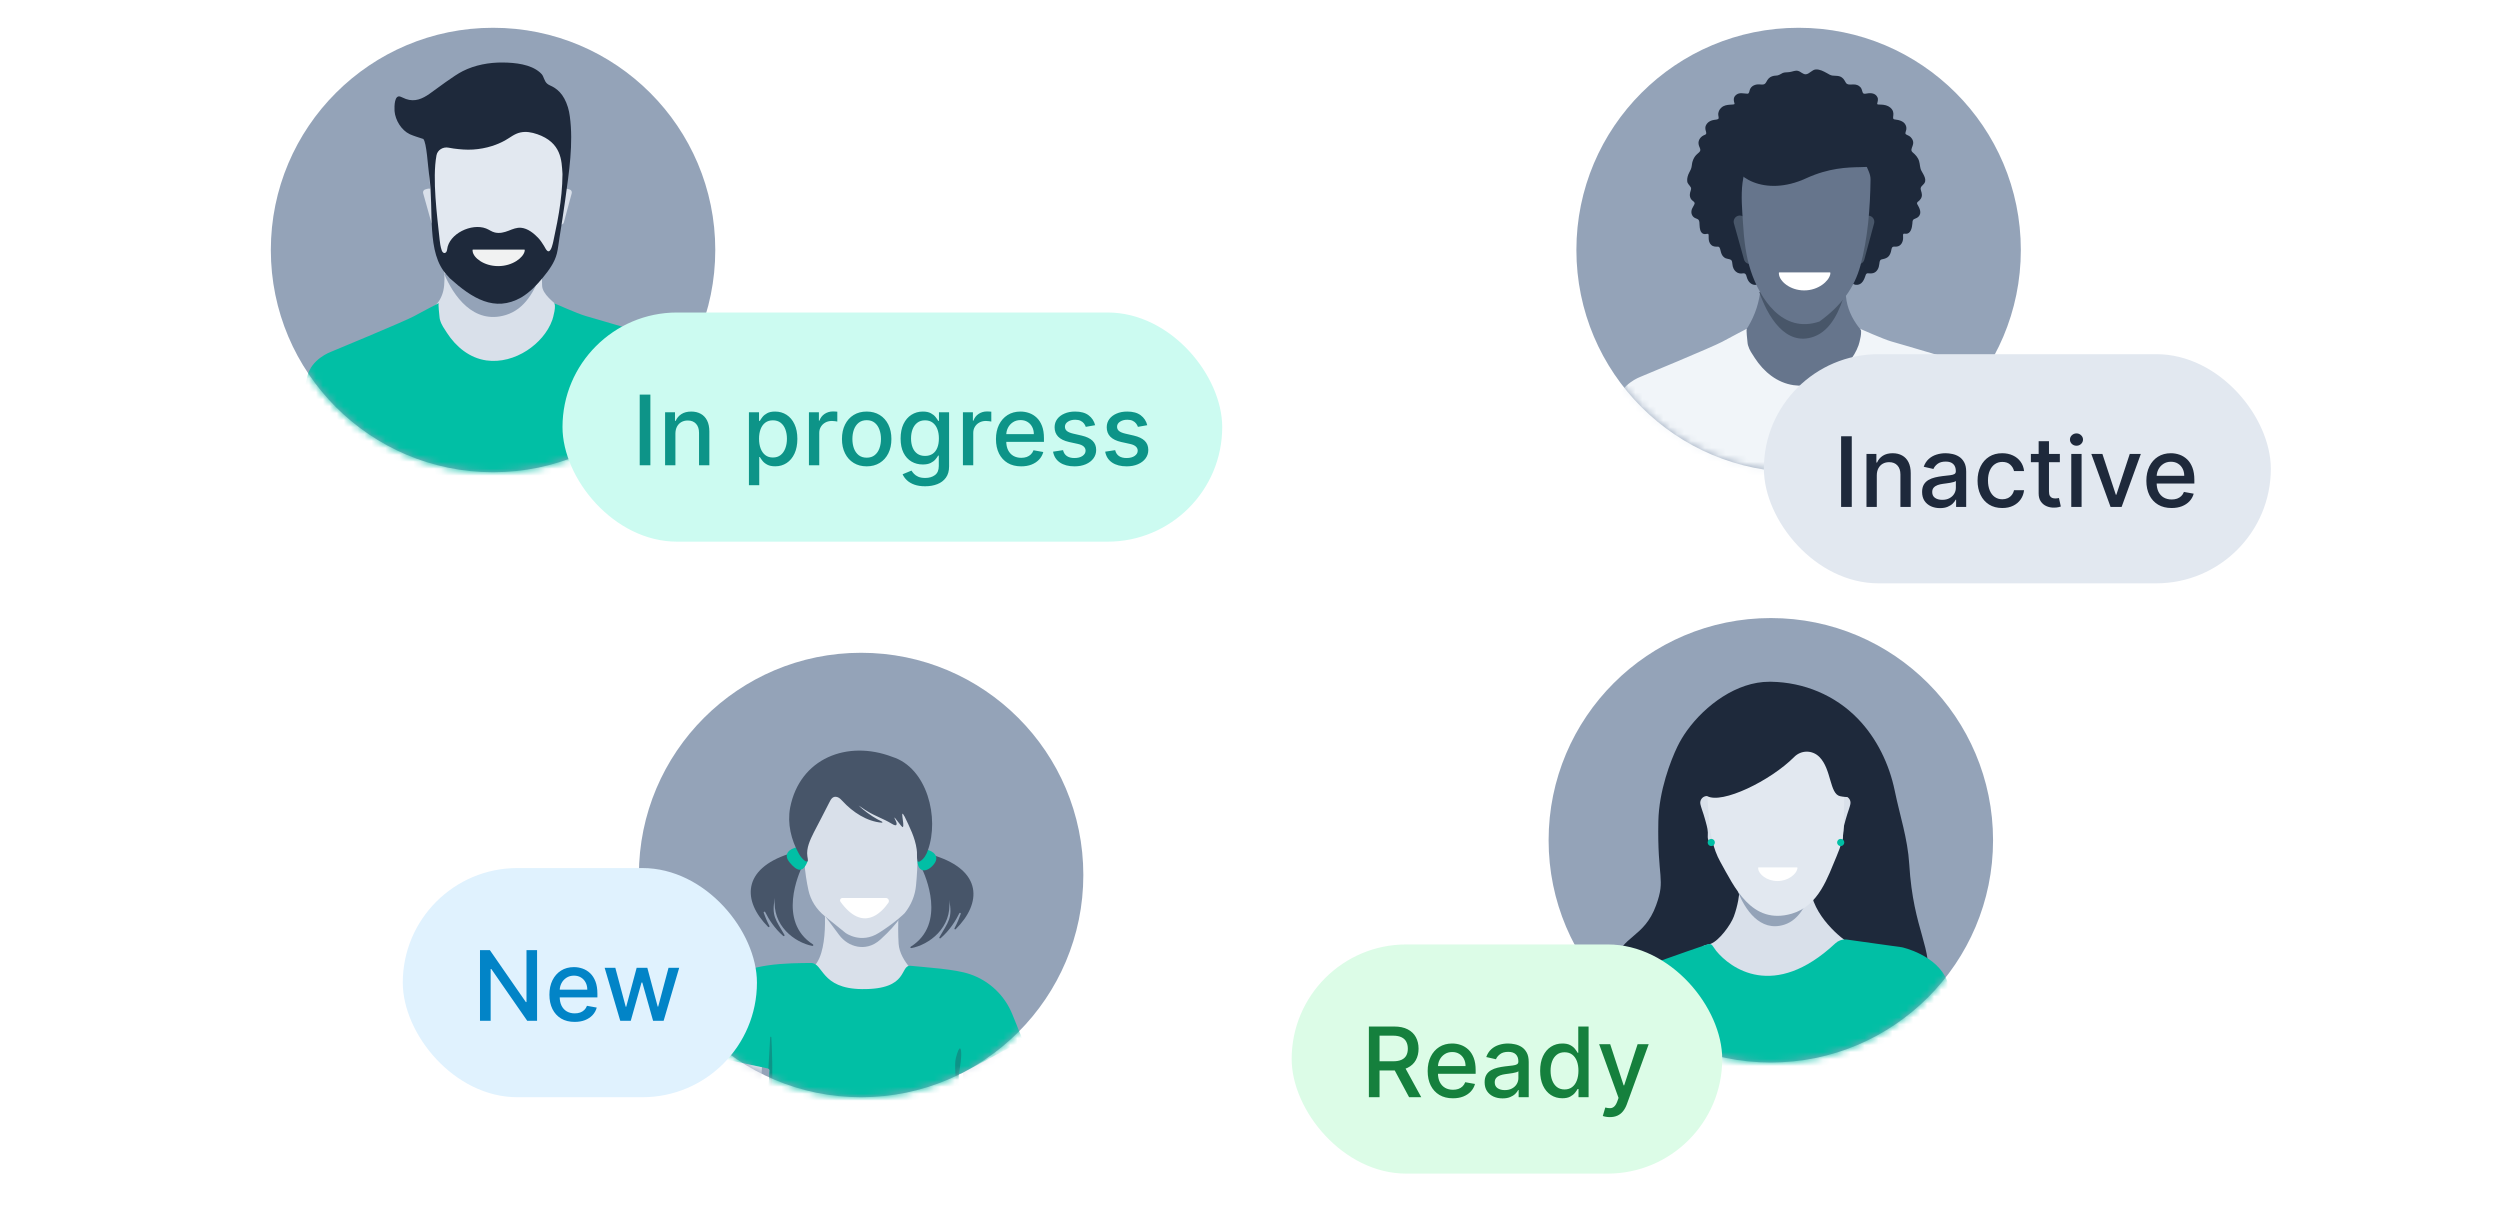
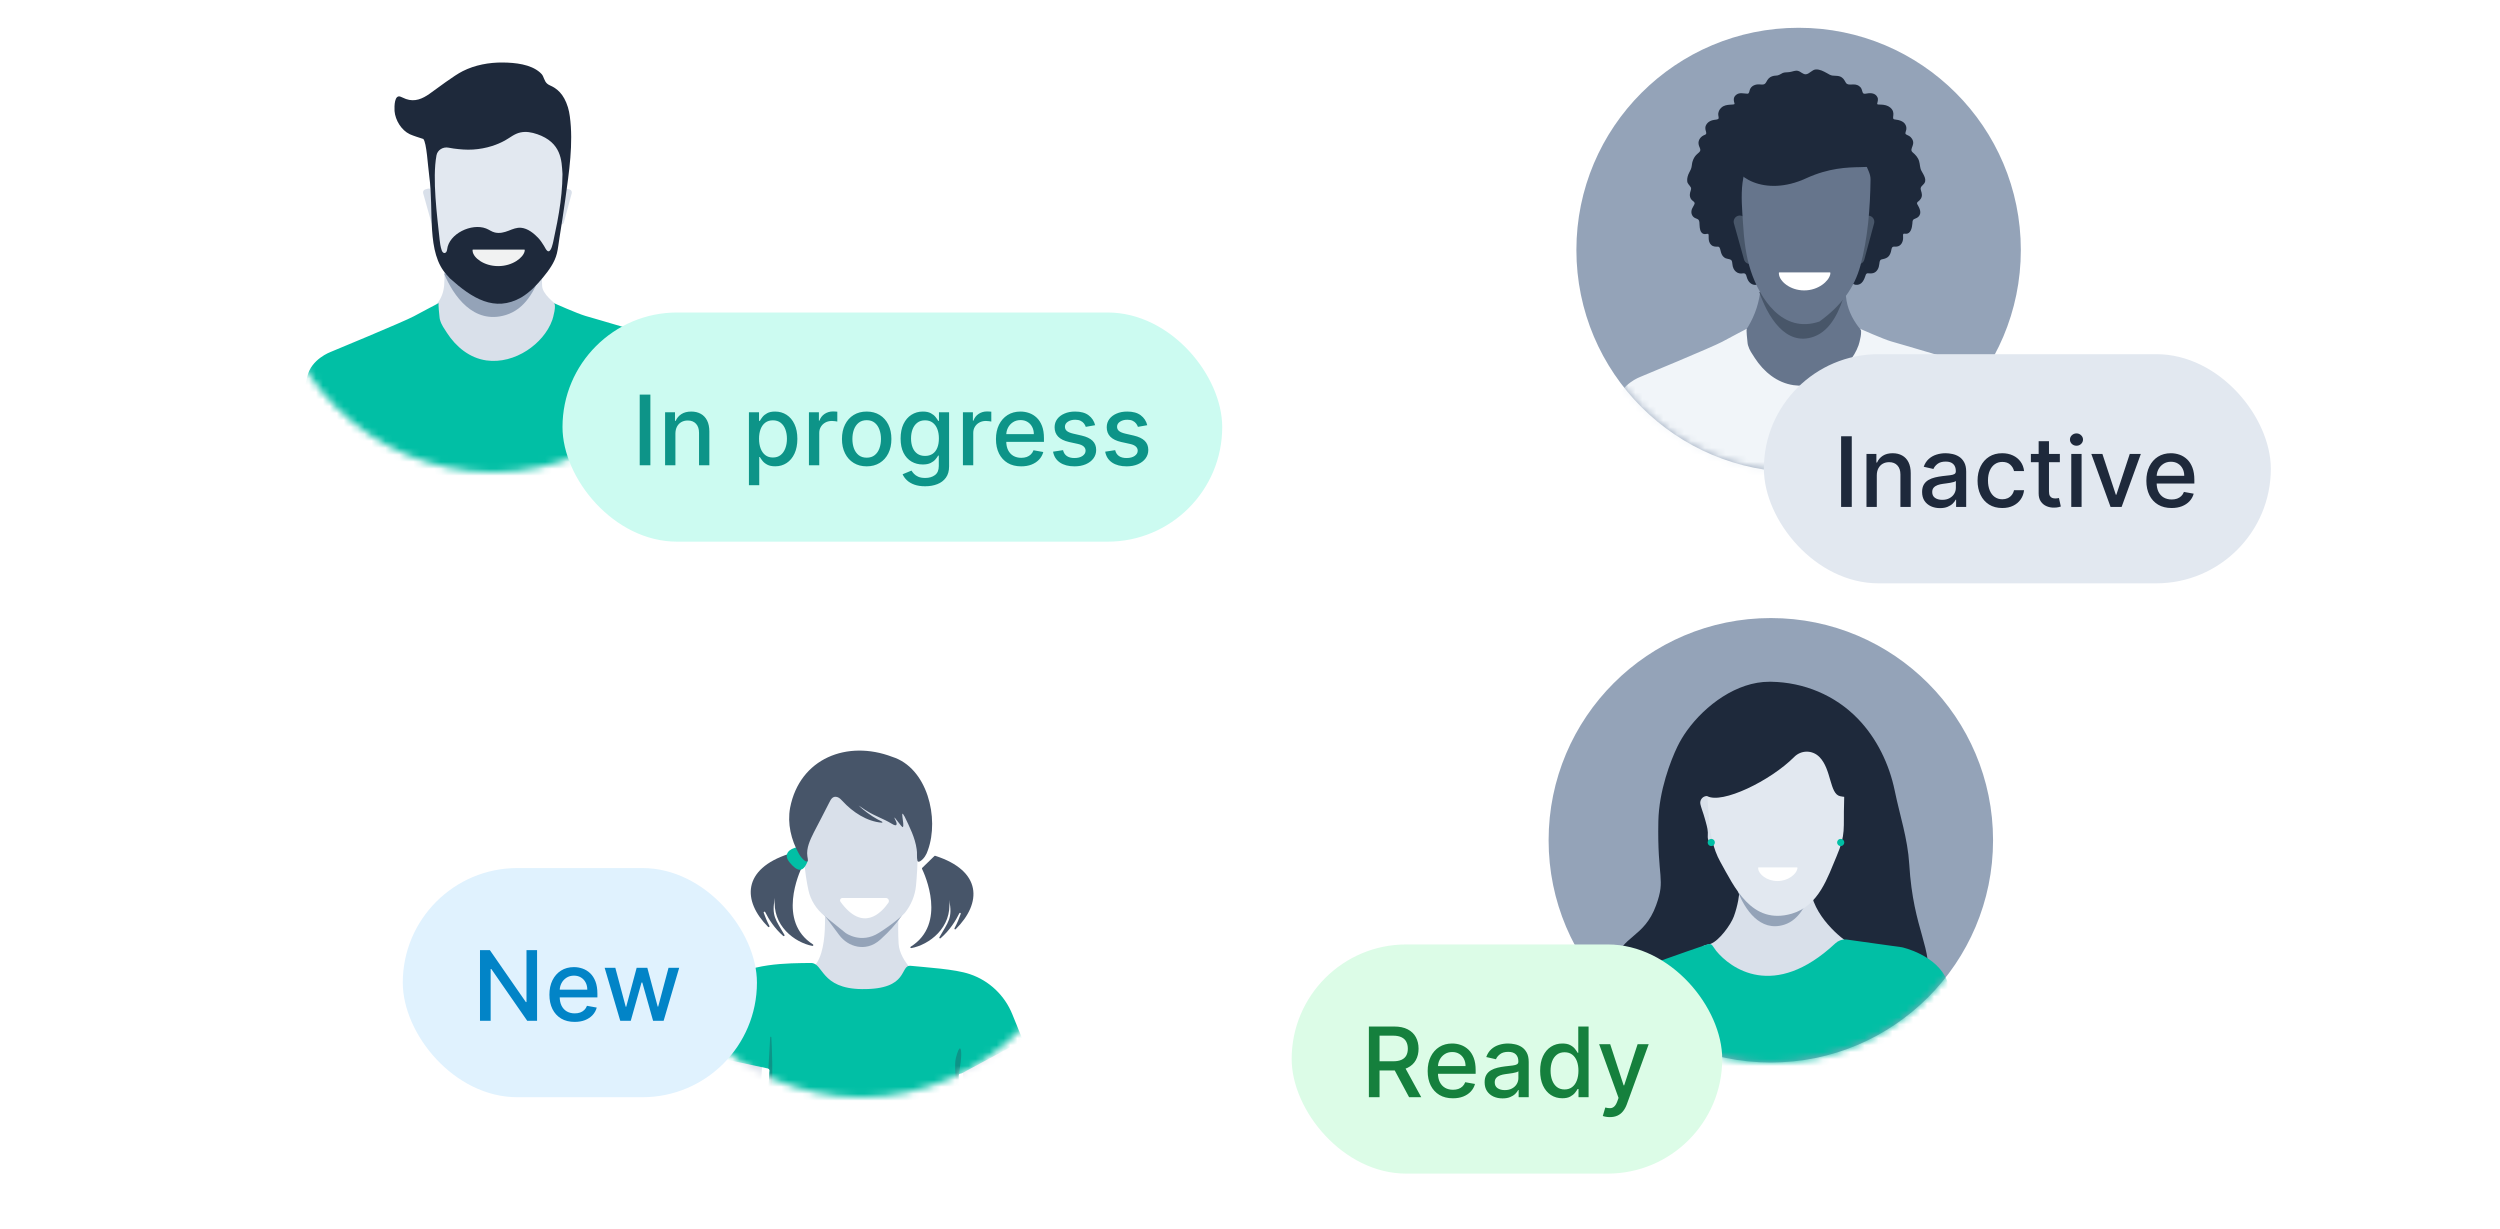
<svg xmlns="http://www.w3.org/2000/svg" width="360" height="177" viewBox="0 0 360 177" fill="none">
  <rect width="360" height="177" fill="white" />
  <circle cx="259" cy="36" r="32" fill="#94A3B8" />
  <mask id="mask0_1511_2616" style="mask-type:alpha" maskUnits="userSpaceOnUse" x="227" y="4" width="64" height="64">
    <circle cx="259" cy="36" r="32" fill="#94A3B8" />
  </mask>
  <g mask="url(#mask0_1511_2616)">
    <path d="M262.864 44.845L258.985 46.961C258.564 47.193 258.42 47.623 258.649 47.98L260.563 50.957C260.868 51.431 261.752 51.428 262.05 50.948L263.93 47.913L262.861 44.845H262.864Z" fill="#F1F2F2" />
    <path d="M257.843 41.808C257.459 41.871 257.157 42.292 256.828 42.364C256.254 42.414 256.185 41.508 255.482 41.686C255.024 41.78 254.507 41.727 254.133 41.417C253.857 41.214 253.793 40.943 253.561 40.803C253.306 40.777 253.087 41.023 252.809 41.019C252.313 41.062 251.867 40.706 251.674 40.266C251.459 39.904 251.531 39.312 251.03 39.358C250.156 39.547 249.535 38.916 249.469 38.056C249.435 37.86 249.441 37.606 249.306 37.46C249.02 37.228 248.539 37.328 248.261 37.041C247.596 36.545 247.887 35.506 247.37 35.521C247.05 35.532 246.657 35.521 246.417 35.262C245.805 34.712 246.204 33.784 245.954 33.667C245.737 33.656 245.489 33.78 245.233 33.653C244.815 33.427 244.765 32.91 244.737 32.441C244.726 32.19 244.728 31.806 244.6 31.671C244.485 31.532 244.307 31.499 244.143 31.419C243.735 31.265 243.496 30.801 243.574 30.371C243.607 29.945 244.005 29.584 244.033 29.241C243.976 29.014 243.707 28.928 243.567 28.741C243.385 28.53 243.313 28.232 243.341 27.956C243.359 27.606 243.57 27.343 243.504 27.032C243.354 26.695 242.974 26.486 242.959 26.077C242.915 25.691 243.05 25.217 243.246 24.852C243.405 24.56 243.563 24.273 243.602 23.939C243.654 23.275 243.894 22.602 244.417 22.162C244.561 22.023 244.772 21.888 244.831 21.702C244.907 21.371 244.633 21.128 244.596 20.754C244.5 20.158 244.93 19.619 245.474 19.428C246.128 19.184 245.083 18.597 245.885 17.712C246.074 17.514 246.328 17.384 246.591 17.314C246.918 17.217 247.202 17.265 247.422 17.132C247.557 17.006 247.441 16.776 247.435 16.588C247.381 16.178 247.574 15.749 247.891 15.486C248.556 14.871 249.767 15.197 249.776 14.939C249.646 14.467 249.522 13.984 250.091 13.597C250.539 13.286 251.146 13.486 251.656 13.495C251.92 13.449 251.891 13.115 251.983 12.906C252.183 12.339 252.815 12.104 253.387 12.156C253.617 12.163 253.889 12.221 254.089 12.104C254.363 11.926 254.404 11.588 254.674 11.313C254.948 11.017 255.356 10.893 255.748 10.887C256.126 10.891 256.4 10.658 256.722 10.504C256.978 10.391 257.38 10.434 257.728 10.373C258.13 10.321 258.502 10.106 258.902 10.204C259.308 10.302 259.641 10.745 260.069 10.695C260.57 10.634 260.945 10.032 261.476 10.002C262.037 9.973 262.535 10.232 263.074 10.53C263.335 10.693 263.613 10.849 263.872 10.882C264.302 10.936 264.88 10.858 265.263 11.184C265.532 11.365 265.656 11.691 265.828 11.947C266.206 12.471 267.095 11.843 267.778 12.449C268.228 12.762 268.074 13.345 268.387 13.486C268.532 13.53 268.728 13.471 268.887 13.454C269.439 13.349 270.08 13.445 270.337 13.98C270.535 14.325 270.337 14.7 270.311 14.956C270.319 14.997 270.347 15.015 270.385 15.028C270.5 15.071 270.724 15.047 270.867 15.062C271.347 15.08 271.835 15.18 272.195 15.486C273.095 16.249 272.293 17.062 272.778 17.188C273.508 17.273 274.437 17.469 274.519 18.419C274.545 18.756 274.374 18.969 274.378 19.215C274.398 19.334 274.51 19.371 274.611 19.427C274.782 19.508 274.998 19.606 275.139 19.751C276.093 20.767 274.804 21.406 275.419 21.936C275.819 22.267 276.2 22.682 276.347 23.199C276.497 23.688 276.45 24.16 276.685 24.599C277.004 25.184 277.589 25.975 276.963 26.556C276.817 26.719 276.604 26.878 276.573 27.106C276.561 27.384 276.721 27.634 276.745 27.958C276.811 28.44 276.515 28.816 276.148 29.075C276.058 29.158 276.026 29.267 276.074 29.378C276.369 29.91 276.837 30.656 276.228 31.24C275.717 31.638 275.385 31.38 275.385 32.173C275.335 32.801 275.15 33.725 274.393 33.662C274.28 33.669 274.111 33.599 274.061 33.719C274.011 33.851 274.06 34.062 274.047 34.217C274.067 34.791 273.769 35.421 273.161 35.504C272.947 35.553 272.658 35.443 272.495 35.601C272.358 35.751 272.363 36.064 272.287 36.279C272.054 37.078 271.613 37.225 270.906 37.369C270.654 37.471 270.661 37.767 270.624 38.005C270.593 38.288 270.524 38.579 270.374 38.821C270.024 39.395 269.513 39.414 268.952 39.353C268.828 39.355 268.732 39.438 268.682 39.547C268.463 40.206 268.161 41.084 267.265 41.014C266.991 41.019 266.754 40.74 266.504 40.81C266.315 40.953 266.239 41.179 265.993 41.384C265.617 41.714 265.095 41.777 264.619 41.692C263.956 41.564 263.8 42.384 263.246 42.334C262.822 42.249 262.509 41.738 262.045 41.801C261.735 41.836 261.5 42.088 261.215 42.24C260.658 42.592 259.859 42.573 259.291 42.355C258.802 42.223 258.374 41.743 257.85 41.803H257.837L257.843 41.808Z" fill="#1E293B" />
    <path d="M253.531 41.444C253.531 41.444 253.531 41.447 253.531 41.456C253.206 45.463 251.016 49.087 247.626 51.246L244.131 53.474C245.36 56.79 253.935 63.657 253.935 63.657L262.033 56.31L274.551 52.294C274.551 52.294 265.3 48.454 265.809 41.441C263.043 41.354 253.534 41.441 253.534 41.441H253.531V41.444Z" fill="#66758C" />
    <path d="M250.297 31.071H250.294C249.825 31.203 249.55 31.689 249.682 32.16L251.137 37.364C251.269 37.832 251.757 38.113 252.229 37.987H252.232C252.7 37.861 252.978 37.379 252.847 36.91L251.386 31.683C251.254 31.215 250.768 30.939 250.297 31.071Z" fill="#485669" />
    <path d="M253.332 42.05C254.503 45.46 257.088 49.982 261.219 48.469C263.719 47.556 264.96 44.62 265.707 42.05H253.326H253.332Z" fill="#485669" />
    <path d="M268.16 31.709L266.749 36.937C266.623 37.408 266.901 37.891 267.373 38.017H267.376C267.847 38.145 268.33 37.864 268.459 37.393L269.87 32.16C269.996 31.689 269.718 31.206 269.246 31.083H269.243C268.772 30.957 268.286 31.238 268.16 31.709Z" fill="#485669" />
    <path d="M253.563 21.058C254.023 20.645 254.529 20.279 255.068 19.96C256.713 18.994 258.634 18.5 260.563 18.415C262.718 18.321 264.782 19.372 266.427 20.61C267.437 21.368 268.292 22.36 268.64 23.531C268.892 24.371 269.369 24.974 269.357 25.846C269.308 29.889 268.977 34.291 267.902 38.242C267.045 41.391 265.18 44.002 261.995 46.3C256.631 48.12 253.405 42.913 252.12 39.018C251.403 36.846 251.142 34.557 251.002 32.291C250.753 28.288 250.197 24.067 253.566 21.058V21.061L253.563 21.058Z" fill="#66758C" />
    <path d="M270.749 22.662C270.749 25.405 266.637 22.662 260.074 25.679C254.072 28.438 249.4 25.405 249.4 22.662C249.4 19.918 254.179 17.694 260.074 17.694C265.97 17.694 270.749 19.918 270.749 22.662Z" fill="#1E293B" />
    <path d="M256.21 39.223C256.131 39.234 256.157 39.378 256.169 39.492C256.272 40.508 257.765 41.819 259.805 41.819C261.845 41.819 263.362 40.487 263.558 39.492C263.576 39.401 263.602 39.226 263.517 39.223H256.207H256.21Z" fill="white" />
    <path d="M251.722 49.757C251.681 49.604 251.652 49.449 251.64 49.285C251.625 49.095 251.423 47.403 251.543 47.339C251.543 47.339 249.263 48.518 247.978 49.224C246.692 49.929 236.212 54.267 236.212 54.267C236.212 54.267 233.454 55.268 232.904 57.753C232.128 61.23 227.901 76.883 227.901 76.883C227.901 76.883 227.274 78.291 228.489 78.701C229.704 79.111 231.505 79.406 231.505 79.406L240.594 81.516C240.594 81.516 241.552 81.777 241.771 80.7C241.991 79.623 240.439 73.623 240.439 73.623C240.439 73.623 241.698 79.269 241.991 80.899C242.284 82.529 241.394 87.045 241.285 87.97C241.2 88.679 241.268 93.947 241.303 96.4C241.312 96.947 241.426 97.48 241.56 98.01C241.634 98.296 241.616 98.797 241.247 99.652C240.512 101.358 239.555 102.95 239.189 103.471C238.823 103.992 237.977 105.88 238.97 107.142C239.962 108.403 239.985 109.182 239.661 109.589C239.336 109.995 237.866 112.665 238.381 114.149C238.896 115.633 238.343 117.152 238.343 117.152C238.343 117.152 237.278 117.93 237.828 118.858C239.64 121.899 245.103 124.27 248.224 125.473C257.445 129.032 269.067 128.903 277.867 124.197C278.895 123.647 279.887 123.014 280.792 122.274C281.471 121.721 282.118 121.164 282.282 120.266C282.431 119.441 282.531 118.598 282.49 117.76C282.452 117.008 282.303 116.253 281.986 115.568C281.67 114.883 281.12 114.418 280.695 113.83C280.35 113.353 280.051 112.843 279.785 112.322C279.401 111.576 279.074 110.794 278.813 109.998C278.793 109.937 278.772 109.875 278.754 109.811C278.754 109.811 278.02 107.326 278.57 106.474C279.12 105.623 279.782 99.096 278.754 97.389C277.727 95.683 277.946 92.569 277.946 92.569C277.946 92.569 278.166 87.897 278.389 85.93C278.608 83.966 279.05 77.144 279.05 77.144C279.05 77.144 279.75 77.515 280.558 77.439C281.366 77.363 282.689 76.883 283.866 76.699C285.043 76.514 288.166 75.66 288.904 75.92C289.642 76.181 291.366 75.142 290.854 74.214C290.342 73.286 288.281 64.795 287.803 63.387C287.326 61.979 286.149 57.083 286.149 57.083C286.149 57.083 285.23 53.374 284.053 52.78C282.876 52.186 273.462 49.493 272.32 49.159C271.178 48.826 267.92 47.377 267.829 47.336C268.271 47.532 267.735 49.42 267.63 49.718C266.992 51.519 265.622 53.029 264.038 54.059C262.355 55.151 260.302 55.751 258.291 55.467C255.894 55.127 253.976 53.535 252.691 51.551C252.319 50.974 251.906 50.412 251.728 49.757H251.722Z" fill="#F1F5F9" />
    <path d="M279.006 76.216C279.006 76.216 278.637 74.509 278.637 73.62C278.637 72.73 278.418 71.618 279.006 70.801C279.595 69.984 280.11 67.169 279.963 65.907C279.817 64.646 279.293 60.197 279.293 60.197C279.293 60.197 280.771 63.46 280.771 64.423C280.771 65.386 281.14 68.055 280.771 69.838C280.403 71.621 280.479 74.287 280.625 75.475C280.771 76.664 280.935 77.384 280.935 77.384L279.044 77.144L279.006 76.216Z" fill="#E2E8F0" />
  </g>
  <rect x="254" y="51" width="73" height="33" rx="16.5" fill="#E2E8F0" />
  <path d="M266.655 62.818V73H265.119V62.818H266.655ZM270.259 68.466V73H268.773V65.364H270.2V66.606H270.294C270.47 66.202 270.745 65.877 271.119 65.632C271.497 65.387 271.973 65.264 272.546 65.264C273.067 65.264 273.522 65.374 273.913 65.592C274.304 65.808 274.608 66.129 274.823 66.557C275.039 66.984 275.146 67.513 275.146 68.143V73H273.66V68.322C273.66 67.768 273.516 67.336 273.227 67.024C272.939 66.709 272.543 66.552 272.039 66.552C271.694 66.552 271.388 66.626 271.119 66.776C270.854 66.925 270.644 67.144 270.488 67.432C270.335 67.717 270.259 68.062 270.259 68.466ZM279.362 73.169C278.878 73.169 278.441 73.079 278.05 72.901C277.659 72.718 277.349 72.455 277.12 72.11C276.895 71.765 276.782 71.343 276.782 70.842C276.782 70.412 276.865 70.057 277.031 69.778C277.196 69.5 277.42 69.28 277.702 69.117C277.983 68.955 278.298 68.832 278.646 68.749C278.994 68.666 279.349 68.603 279.71 68.56C280.168 68.507 280.539 68.464 280.824 68.431C281.109 68.395 281.316 68.337 281.445 68.257C281.575 68.178 281.639 68.048 281.639 67.869V67.835C281.639 67.4 281.517 67.064 281.271 66.825C281.029 66.587 280.668 66.467 280.188 66.467C279.687 66.467 279.293 66.578 279.004 66.8C278.719 67.019 278.522 67.263 278.413 67.531L277.016 67.213C277.181 66.749 277.423 66.374 277.741 66.09C278.063 65.801 278.433 65.592 278.85 65.463C279.268 65.331 279.707 65.264 280.168 65.264C280.473 65.264 280.796 65.301 281.137 65.374C281.482 65.443 281.803 65.572 282.102 65.761C282.403 65.95 282.65 66.22 282.842 66.572C283.035 66.92 283.131 67.372 283.131 67.929V73H281.679V71.956H281.619C281.523 72.148 281.379 72.337 281.187 72.523C280.995 72.708 280.748 72.862 280.446 72.985C280.144 73.108 279.783 73.169 279.362 73.169ZM279.685 71.976C280.096 71.976 280.448 71.895 280.739 71.732C281.034 71.57 281.258 71.358 281.411 71.096C281.566 70.831 281.644 70.547 281.644 70.246V69.261C281.591 69.314 281.488 69.364 281.336 69.41C281.187 69.454 281.016 69.492 280.824 69.525C280.632 69.555 280.444 69.583 280.262 69.609C280.08 69.633 279.927 69.653 279.805 69.669C279.516 69.706 279.253 69.767 279.014 69.853C278.779 69.939 278.59 70.063 278.447 70.226C278.308 70.385 278.239 70.597 278.239 70.862C278.239 71.23 278.375 71.508 278.646 71.697C278.918 71.883 279.264 71.976 279.685 71.976ZM288.327 73.154C287.588 73.154 286.952 72.987 286.418 72.652C285.888 72.314 285.48 71.848 285.195 71.255C284.91 70.662 284.768 69.982 284.768 69.217C284.768 68.441 284.913 67.757 285.205 67.163C285.497 66.567 285.908 66.101 286.438 65.766C286.968 65.432 287.593 65.264 288.312 65.264C288.892 65.264 289.409 65.372 289.863 65.587C290.318 65.799 290.684 66.098 290.962 66.482C291.244 66.867 291.411 67.316 291.464 67.829H290.018C289.938 67.472 289.756 67.163 289.471 66.905C289.189 66.646 288.811 66.517 288.337 66.517C287.923 66.517 287.56 66.626 287.248 66.845C286.94 67.061 286.7 67.369 286.528 67.77C286.355 68.168 286.269 68.638 286.269 69.182C286.269 69.739 286.354 70.219 286.523 70.624C286.692 71.028 286.93 71.341 287.238 71.563C287.55 71.785 287.916 71.896 288.337 71.896C288.619 71.896 288.874 71.845 289.103 71.742C289.335 71.636 289.529 71.485 289.684 71.29C289.844 71.094 289.955 70.859 290.018 70.584H291.464C291.411 71.078 291.251 71.519 290.982 71.906C290.714 72.294 290.354 72.599 289.903 72.821C289.456 73.043 288.93 73.154 288.327 73.154ZM296.619 65.364V66.557H292.447V65.364H296.619ZM293.566 63.534H295.053V70.758C295.053 71.046 295.096 71.263 295.182 71.409C295.268 71.552 295.379 71.649 295.515 71.702C295.654 71.752 295.805 71.777 295.967 71.777C296.087 71.777 296.191 71.769 296.281 71.752C296.37 71.736 296.44 71.722 296.489 71.712L296.758 72.94C296.672 72.974 296.549 73.007 296.39 73.04C296.231 73.076 296.032 73.096 295.793 73.099C295.402 73.106 295.038 73.037 294.7 72.891C294.362 72.745 294.088 72.519 293.879 72.215C293.67 71.91 293.566 71.527 293.566 71.066V63.534ZM298.263 73V65.364H299.749V73H298.263ZM299.014 64.185C298.755 64.185 298.533 64.099 298.347 63.927C298.165 63.751 298.074 63.542 298.074 63.3C298.074 63.055 298.165 62.846 298.347 62.674C298.533 62.498 298.755 62.41 299.014 62.41C299.272 62.41 299.493 62.498 299.675 62.674C299.86 62.846 299.953 63.055 299.953 63.3C299.953 63.542 299.86 63.751 299.675 63.927C299.493 64.099 299.272 64.185 299.014 64.185ZM308.282 65.364L305.513 73H303.922L301.148 65.364H302.744L304.678 71.24H304.757L306.686 65.364H308.282ZM312.71 73.154C311.958 73.154 311.31 72.993 310.767 72.672C310.226 72.347 309.809 71.891 309.514 71.305C309.222 70.715 309.076 70.024 309.076 69.231C309.076 68.449 309.222 67.76 309.514 67.163C309.809 66.567 310.22 66.101 310.747 65.766C311.277 65.432 311.897 65.264 312.606 65.264C313.037 65.264 313.454 65.335 313.859 65.478C314.263 65.621 314.626 65.844 314.948 66.149C315.269 66.454 315.523 66.85 315.708 67.337C315.894 67.821 315.987 68.41 315.987 69.102V69.629H309.916V68.516H314.53C314.53 68.124 314.45 67.778 314.291 67.477C314.132 67.172 313.909 66.931 313.62 66.756C313.335 66.58 313 66.492 312.616 66.492C312.198 66.492 311.834 66.595 311.522 66.8C311.214 67.003 310.975 67.268 310.806 67.596C310.641 67.921 310.558 68.274 310.558 68.655V69.525C310.558 70.035 310.647 70.469 310.826 70.827C311.008 71.185 311.262 71.459 311.587 71.648C311.912 71.833 312.291 71.926 312.725 71.926C313.007 71.926 313.264 71.886 313.496 71.807C313.728 71.724 313.928 71.601 314.097 71.439C314.267 71.276 314.396 71.076 314.485 70.837L315.892 71.091C315.78 71.505 315.577 71.868 315.286 72.18C314.997 72.488 314.634 72.728 314.197 72.901C313.763 73.07 313.267 73.154 312.71 73.154Z" fill="#1E293B" />
  <circle cx="255" cy="121" r="32" fill="#94A3B8" />
  <mask id="mask1_1511_2616" style="mask-type:alpha" maskUnits="userSpaceOnUse" x="223" y="89" width="64" height="64">
    <circle cx="255" cy="121" r="32" fill="#94A3B8" />
  </mask>
  <g mask="url(#mask1_1511_2616)">
    <path d="M255.056 98.173C254.965 98.173 254.874 98.173 254.783 98.173C250.101 98.162 245.551 101.558 242.929 105.203C242.405 105.932 241.935 106.704 241.545 107.514C240.587 109.5 238.895 113.848 238.803 118.239C238.63 126.661 239.886 126.476 238.481 130.354C236.758 135.115 233.45 134.717 232.589 138.518C231.378 143.863 236.441 151.172 243.502 153.417C251.332 155.907 258.518 151.183 259.433 150.559C265.234 146.616 266.499 140.76 268.163 141.17C270.411 141.726 268.109 152.394 270.346 153.007C272.038 153.471 276.617 148.262 277.549 141.985C278.401 136.252 275.526 134.246 274.931 124.433C274.708 120.76 273.571 117.407 272.842 113.859C272.058 110.055 270.269 106.323 267.528 103.493C264.24 100.097 259.752 98.253 255.059 98.173H255.056Z" fill="#1E293B" />
    <path d="M250.497 126.029C250.497 126.029 250.859 128.727 249.671 131.975C249.229 133.184 247.522 135.503 246.306 135.922L245.465 136.141C244.773 136.378 245.252 136.916 245.502 137.606C246.696 140.894 249.913 146.137 250.927 149.055C251.192 149.812 253.996 150.02 254.529 149.419L257.512 145.672C259.222 143.735 260.43 142.515 262.422 140.871L265.998 137.606C266.645 137.07 266.602 136.07 265.915 135.586C264.003 134.238 259.855 130.351 260.82 126.017C257.8 125.923 250.5 126.032 250.5 126.032L250.497 126.029Z" fill="#D9E0EA" />
    <path d="M250.249 128.362C251.243 130.907 253.435 134.28 256.942 133.152C259.065 132.468 260.116 130.28 260.749 128.362H250.249Z" fill="#94A3B8" />
-     <path d="M264.237 121.49C263.715 121.379 263.382 120.863 263.493 120.339L264.559 115.392C264.67 114.871 265.186 114.538 265.71 114.649C266.231 114.76 266.565 115.276 266.454 115.8C266.348 116.29 266.151 116.777 266.003 117.256C265.838 117.789 265.681 118.324 265.547 118.866C265.465 119.199 265.394 119.535 265.382 119.877C265.365 120.305 265.49 120.775 265.208 121.137C264.983 121.427 264.599 121.567 264.24 121.49H264.237Z" fill="#D9E0EA" />
    <path d="M247.075 121.49C247.597 121.379 247.93 120.863 247.819 120.339L246.753 115.392C246.642 114.871 246.126 114.538 245.602 114.649C245.081 114.76 244.747 115.276 244.858 115.8C244.964 116.29 245.16 116.777 245.308 117.256C245.474 117.789 245.63 118.324 245.764 118.866C245.847 119.199 245.918 119.535 245.93 119.877C245.947 120.305 245.821 120.775 246.103 121.137C246.329 121.427 246.713 121.567 247.072 121.49H247.075Z" fill="#D9E0EA" />
    <path d="M248.867 107.197C248.904 107.169 248.941 107.14 248.978 107.109C251.007 105.545 253.808 104.815 256.478 104.715C258.82 104.627 261.065 105.613 262.855 106.778C263.652 107.297 264.353 108.009 264.843 108.762C265.587 109.904 265.541 111.238 265.567 112.514C265.587 113.523 265.584 114.534 265.55 115.546C265.419 119.338 265.846 120.091 264.456 123.336C263.211 126.245 261.94 130.42 258.031 131.565C252.195 133.275 249.716 127.647 247.733 124.117C246.647 122.185 246.231 119.874 246.08 117.748C245.935 115.7 245.667 113.611 246.1 111.574C246.459 109.881 247.411 108.36 248.87 107.197H248.867Z" fill="#E2E8F0" />
    <path d="M253.215 124.909C253.158 124.915 253.175 125.026 253.184 125.114C253.261 125.881 254.401 126.87 255.956 126.87C257.512 126.87 258.669 125.867 258.817 125.114C258.831 125.043 258.851 124.912 258.786 124.909H253.213H253.215Z" fill="white" />
    <path d="M265.06 121.835C265.346 121.835 265.579 121.602 265.579 121.316C265.579 121.03 265.346 120.797 265.06 120.797C264.774 120.797 264.542 121.03 264.542 121.316C264.542 121.602 264.774 121.835 265.06 121.835Z" fill="#01BFA5" />
    <path d="M246.422 121.835C246.709 121.835 246.941 121.602 246.941 121.316C246.941 121.03 246.709 120.797 246.422 120.797C246.136 120.797 245.904 121.03 245.904 121.316C245.904 121.602 246.136 121.835 246.422 121.835Z" fill="#01BFA5" />
    <path d="M255.76 100.142C241.094 100.396 241.325 112.055 245.813 114.628C247.935 115.845 254.951 112.434 258.361 109.004C259.378 107.984 260.977 107.981 261.994 109.004C263.744 110.759 263.447 114.323 264.975 114.651C272.745 116.318 273.5 100.518 255.757 100.142H255.76Z" fill="#1E293B" />
    <path d="M247.13 136.924C249.127 139.378 255.414 144.137 264.295 135.836C264.707 135.452 265.262 135.249 265.825 135.28L273.881 136.407C273.881 136.407 278.965 137.489 280.418 141.31C281.872 145.132 282.742 152.992 282.742 154.291C282.742 155.308 282.964 164.287 283.061 168.131C283.084 169.083 282.313 169.865 281.354 169.865H273.759C273.509 169.86 273.312 169.648 273.332 169.402L273.952 166.309L273.443 169.868C273.443 169.868 272.863 174.266 273.443 175.565C274.024 176.864 276.277 183.643 276.277 185.733C276.277 187.823 277.002 196.045 277.076 196.477C277.15 196.909 277.656 198.785 276.496 198.785H236.622C236.622 198.785 235.752 197.559 236.258 196.333C236.765 195.107 236.984 190.06 236.984 190.06L236.839 187.608C236.839 187.608 236.694 186.959 237.348 186.527C238.002 186.094 238.073 184.292 237.783 184.075C237.493 183.857 236.767 181.911 237.348 180.468C237.928 179.025 238.292 176.717 238.147 176.214C238.002 175.712 239.018 174.413 239.018 174.413C239.018 174.413 239.308 168.86 238.873 167.995C238.437 167.131 238.002 166.049 238.002 166.049L237.871 171.645C237.863 171.981 237.587 172.249 237.248 172.249H227.932C227.616 172.249 227.38 171.967 227.44 171.661C227.827 169.662 229.059 163.219 228.996 162.731C228.922 162.154 229.721 151.554 229.721 151.554C229.721 151.554 231.175 145.857 231.391 144.702C231.607 143.547 233.135 140.663 234.224 140.158C235.083 139.76 242.895 136.997 245.845 135.995C246.579 135.746 246.641 136.328 247.128 136.924H247.13Z" fill="#01BFA5" />
    <path d="M275.962 157.597C276.061 156.309 276.073 155.716 275.856 154.443C275.765 153.898 275.494 153.266 275.201 152.71C275.101 152.519 274.816 152.585 274.799 152.798C274.742 153.497 274.585 154.163 274.244 155.035C273.719 156.369 274.534 157.956 274.403 159.383C273.967 164.136 271.633 165.002 271.272 166.609C270.995 167.835 271.847 169.513 272.79 169.952C272.967 170.034 273.149 170.097 273.349 170.134C273.548 170.171 273.406 169.992 273.813 167.35C274.221 164.709 275.819 159.363 275.967 157.6L275.962 157.597Z" fill="#0D9488" />
  </g>
-   <circle cx="71" cy="36" r="32" fill="#94A3B8" />
  <mask id="mask2_1511_2616" style="mask-type:alpha" maskUnits="userSpaceOnUse" x="39" y="4" width="64" height="64">
    <circle cx="71" cy="36" r="32" fill="#94A3B8" />
  </mask>
  <g mask="url(#mask2_1511_2616)">
    <path d="M63.689 34.051C64.069 39.995 64.265 41.471 63.349 43.126C62.632 44.422 61.446 44.639 59.384 45.889C57.322 47.139 56.799 51.104 56.799 51.104L56.581 53.659L65.316 54.597L75.353 55.378L79.149 50.424L82.991 45.929C82.991 45.929 81.769 45.28 80.706 44.376C79.793 43.597 78.061 42.341 78.061 41.091C78.061 39.841 77.789 33.373 77.789 33.373L63.686 34.051H63.689Z" fill="#D9E0EA" />
    <path d="M63.947 39.394C65.267 42.568 68.172 46.775 72.823 45.365C75.638 44.514 77.032 41.784 77.875 39.394H63.947Z" fill="#94A3B8" />
    <path d="M61.629 27.166L61.239 27.275C61.005 27.34 60.868 27.584 60.933 27.819L62.103 32.002C62.169 32.237 62.412 32.374 62.647 32.309L63.036 32.2C63.271 32.134 63.408 31.891 63.342 31.656L62.172 27.472C62.107 27.237 61.864 27.1 61.629 27.166Z" fill="#D9E0EA" />
    <path d="M82.02 27.285L81.63 27.179C81.394 27.116 81.152 27.255 81.089 27.49L79.957 31.685C79.893 31.92 80.033 32.162 80.268 32.226L80.658 32.331C80.894 32.395 81.136 32.255 81.199 32.02L82.331 27.826C82.394 27.59 82.255 27.348 82.02 27.285Z" fill="#D9E0EA" />
    <path d="M64.783 17.696C65.276 17.307 65.816 16.958 66.392 16.657C68.15 15.741 70.209 15.273 72.268 15.196C74.572 15.107 76.781 16.103 78.54 17.273C79.618 17.99 80.534 18.931 80.908 20.04C81.175 20.833 81.156 21.673 81.144 22.497C81.089 26.324 81.267 30.224 80.118 33.962C79.202 36.943 77.642 41.104 73.797 42.256C68.058 43.978 64.517 39.189 63.141 35.5C62.375 33.444 62.191 30.472 62.041 28.331C61.778 24.544 61.18 20.545 64.783 17.696Z" fill="#E2E8F0" />
    <path d="M60.95 20.006C61.437 20.503 61.612 23.931 61.805 25.288C62.516 30.319 61.339 36.419 64.382 39.633C64.412 39.667 64.758 40.062 64.795 40.093C67.963 42.939 71.22 45.013 75.062 42.832C76.272 42.112 77.302 41.045 78.187 39.961C79.027 38.934 79.869 37.81 80.191 36.499C80.369 35.773 80.439 35.007 80.559 34.268C80.859 32.405 81.15 30.546 81.407 28.677C81.937 24.804 82.587 20.659 82.054 16.752C81.993 16.311 81.913 15.873 81.781 15.447C81.181 13.499 80.176 12.723 79.186 12.291C78.5 11.991 78.448 11.519 78.175 10.94C78.08 10.741 77.921 10.576 77.749 10.425C76.395 9.246 74.198 9.022 72.412 9.001C70.43 8.979 68.398 9.356 66.634 10.245C65.331 10.9 63.037 12.674 61.854 13.505C60.843 14.216 59.743 14.715 58.462 14.258C58.147 14.142 57.892 13.998 57.684 13.924C56.792 13.587 56.777 15.266 56.814 15.992C56.921 17.313 57.807 18.753 58.992 19.317L59.02 19.332C59.617 19.593 60.294 19.792 60.95 20.009M77.332 19.311C80.874 20.527 80.871 23.14 80.994 24.982C80.994 25.025 80.997 25.068 80.997 25.11C80.988 26.943 80.791 28.772 80.494 30.579C80.335 31.557 80.145 32.528 79.937 33.493C79.845 33.925 79.771 34.357 79.67 34.786C79.603 35.074 79.388 36.146 79.002 36.189C78.72 36.22 78.451 35.589 78.328 35.393C78.074 34.985 77.81 34.578 77.476 34.231C76.848 33.576 75.993 32.896 75.056 32.801C74.406 32.736 73.827 32.994 73.236 33.224C72.593 33.472 71.959 33.637 71.269 33.481C70.788 33.37 70.43 33.067 69.988 32.899C67.923 32.102 64.63 33.64 64.385 35.935C64.32 36.526 63.815 36.627 63.613 36.067C63.416 35.521 63.346 34.875 63.309 34.535C62.951 31.134 62.228 25.763 62.853 22.368C62.994 21.602 63.8 21.097 64.608 21.268C64.835 21.317 65.074 21.357 65.331 21.391C66.263 21.511 67.167 21.596 68.11 21.535C69.054 21.474 69.973 21.305 70.862 21.023C71.502 20.818 72.124 20.555 72.709 20.233C73.463 19.816 74.085 19.249 74.964 19.069C75.767 18.903 76.573 19.053 77.326 19.314L77.332 19.311Z" fill="#1E293B" />
    <path d="M68.101 35.938C68.025 35.948 68.049 36.079 68.061 36.187C68.163 37.118 69.679 38.319 71.744 38.319C73.812 38.319 75.347 37.1 75.546 36.187C75.565 36.101 75.589 35.941 75.507 35.938H68.101Z" fill="#F1F2F2" />
    <path d="M41.586 91.129C41.586 91.129 42.216 99.807 42.413 102.778C42.612 105.75 42.743 109.22 42.743 109.765C42.743 110.309 43.469 113.875 43.204 115.526C42.939 117.176 41.749 122.922 43.734 125.103L47.732 113.444C47.732 113.444 47.517 109.063 47.517 108.206C47.517 107.35 47.88 103.718 48.145 102.761C48.895 100.039 49.279 97.234 49.918 94.489C50.558 91.744 51.025 89.142 51.028 86.4C51.028 84.526 51.081 82.649 51.15 80.775C51.159 80.763 51.167 80.752 51.17 80.734C51.275 80.189 51.703 77.98 51.956 77.251C52.244 76.415 53.015 71.326 53.062 70.794C53.107 70.265 53.256 68.403 53.256 68.403L44.787 66.05C44.337 68.819 43.62 71.535 43.189 74.31C43.046 75.226 42.811 76.201 42.755 77.088C42.205 81.796 41.142 86.355 41.583 91.126" fill="#E2E8F0" />
    <path d="M63.37 46.099C63.328 45.945 63.298 45.787 63.287 45.62C63.272 45.427 63.066 43.708 63.188 43.643C63.188 43.643 60.871 44.841 59.565 45.558C58.259 46.275 47.609 50.682 47.609 50.682C47.609 50.682 44.807 51.7 44.248 54.225C43.46 57.758 39.164 73.664 39.164 73.664C39.164 73.664 38.528 75.094 39.762 75.511C40.997 75.927 42.826 76.228 42.826 76.228L52.063 78.372C52.063 78.372 53.035 78.637 53.259 77.542C53.482 76.448 51.905 70.351 51.905 70.351C51.905 70.351 53.184 76.088 53.482 77.745C53.779 79.401 52.875 83.99 52.765 84.93C52.678 85.65 52.747 91.003 52.783 93.496C52.791 94.052 52.908 94.593 53.044 95.132C53.119 95.423 53.101 95.932 52.726 96.8C51.979 98.534 51.007 100.152 50.635 100.681C50.263 101.211 49.403 103.129 50.412 104.411C51.42 105.693 51.444 106.484 51.114 106.897C50.784 107.311 49.29 110.023 49.814 111.531C50.337 113.039 49.775 114.583 49.775 114.583C49.775 114.583 48.692 115.374 49.252 116.317C51.093 119.407 56.644 121.816 59.815 123.038C69.186 126.655 80.995 126.524 89.938 121.741C90.982 121.182 91.99 120.54 92.909 119.787C93.6 119.225 94.257 118.66 94.424 117.747C94.575 116.908 94.676 116.052 94.635 115.201C94.596 114.437 94.444 113.67 94.123 112.974C93.802 112.278 93.243 111.805 92.811 111.207C92.46 110.722 92.157 110.205 91.886 109.675C91.496 108.917 91.163 108.123 90.898 107.314C90.878 107.251 90.857 107.189 90.839 107.123C90.839 107.123 90.092 104.598 90.651 103.733C91.211 102.867 91.883 96.235 90.839 94.501C89.795 92.767 90.018 89.603 90.018 89.603C90.018 89.603 90.241 84.856 90.467 82.857C90.69 80.862 91.139 73.929 91.139 73.929C91.139 73.929 91.85 74.306 92.671 74.229C93.492 74.152 94.837 73.664 96.033 73.477C97.229 73.289 100.403 72.421 101.152 72.685C101.902 72.95 103.654 71.894 103.134 70.951C102.613 70.009 100.519 61.381 100.034 59.95C99.549 58.519 98.353 53.544 98.353 53.544C98.353 53.544 97.419 49.775 96.223 49.172C95.027 48.568 85.46 45.832 84.3 45.493C83.14 45.154 79.829 43.681 79.737 43.64C80.186 43.839 79.642 45.757 79.535 46.061C78.886 47.89 77.494 49.424 75.885 50.471C74.174 51.581 72.089 52.19 70.045 51.902C67.609 51.557 65.66 49.939 64.355 47.922C63.977 47.337 63.557 46.766 63.376 46.099H63.37Z" fill="#01BFA5" />
    <path d="M91.095 72.986C91.095 72.986 90.72 71.252 90.72 70.348C90.72 69.443 90.497 68.313 91.095 67.483C91.693 66.654 92.216 63.792 92.067 62.511C91.919 61.229 91.386 56.708 91.386 56.708C91.386 56.708 92.889 60.024 92.889 61.003C92.889 61.981 93.263 64.694 92.889 66.505C92.514 68.316 92.591 71.026 92.74 72.233C92.889 73.441 93.055 74.172 93.055 74.172L91.133 73.928L91.095 72.986Z" fill="#0D9488" />
    <path d="M52.146 65.301C52.146 65.09 51.846 65.057 51.804 65.262C51.397 67.314 50.935 70.449 51.73 71.279C52.938 72.543 53.158 72.12 53.158 72.12C53.158 72.12 52.125 69.753 52.146 65.301Z" fill="#0D9488" />
  </g>
  <rect x="81" y="45" width="95" height="33" rx="16.5" fill="#CCFBF1" />
  <path d="M93.655 56.818V67H92.119V56.818H93.655ZM97.259 62.466V67H95.773V59.364H97.2V60.606H97.294C97.47 60.202 97.745 59.877 98.119 59.632C98.497 59.387 98.973 59.264 99.546 59.264C100.067 59.264 100.522 59.374 100.913 59.592C101.304 59.808 101.608 60.129 101.823 60.557C102.039 60.984 102.146 61.513 102.146 62.143V67H100.66V62.322C100.66 61.768 100.516 61.336 100.227 61.024C99.939 60.709 99.543 60.552 99.039 60.552C98.694 60.552 98.388 60.626 98.119 60.776C97.854 60.925 97.644 61.144 97.488 61.432C97.335 61.717 97.259 62.062 97.259 62.466ZM107.845 69.864V59.364H109.297V60.602H109.421C109.507 60.443 109.631 60.258 109.794 60.05C109.956 59.841 110.182 59.659 110.47 59.503C110.758 59.344 111.14 59.264 111.613 59.264C112.23 59.264 112.78 59.42 113.264 59.731C113.748 60.043 114.127 60.492 114.403 61.079C114.681 61.666 114.82 62.371 114.82 63.197C114.82 64.022 114.683 64.73 114.407 65.32C114.132 65.906 113.755 66.359 113.274 66.677C112.793 66.992 112.245 67.149 111.628 67.149C111.164 67.149 110.785 67.071 110.49 66.915C110.198 66.76 109.97 66.577 109.804 66.369C109.638 66.16 109.51 65.974 109.421 65.812H109.331V69.864H107.845ZM109.302 63.182C109.302 63.719 109.38 64.189 109.535 64.594C109.691 64.998 109.916 65.315 110.211 65.543C110.506 65.769 110.868 65.881 111.295 65.881C111.739 65.881 112.111 65.764 112.409 65.528C112.707 65.29 112.933 64.967 113.085 64.559C113.241 64.151 113.319 63.692 113.319 63.182C113.319 62.678 113.242 62.226 113.09 61.825C112.941 61.423 112.715 61.107 112.414 60.875C112.116 60.643 111.743 60.527 111.295 60.527C110.864 60.527 110.5 60.638 110.202 60.86C109.907 61.082 109.683 61.392 109.53 61.79C109.378 62.188 109.302 62.651 109.302 63.182ZM116.486 67V59.364H117.922V60.577H118.002C118.141 60.166 118.386 59.843 118.738 59.607C119.092 59.369 119.493 59.249 119.941 59.249C120.034 59.249 120.143 59.253 120.269 59.259C120.398 59.266 120.499 59.274 120.572 59.284V60.706C120.513 60.689 120.407 60.671 120.254 60.651C120.102 60.628 119.949 60.617 119.797 60.617C119.445 60.617 119.132 60.691 118.857 60.84C118.585 60.986 118.37 61.19 118.211 61.452C118.052 61.71 117.972 62.005 117.972 62.337V67H116.486ZM124.802 67.154C124.086 67.154 123.461 66.99 122.928 66.662C122.394 66.334 121.98 65.875 121.685 65.285C121.39 64.695 121.242 64.005 121.242 63.217C121.242 62.425 121.39 61.732 121.685 61.139C121.98 60.545 122.394 60.084 122.928 59.756C123.461 59.428 124.086 59.264 124.802 59.264C125.518 59.264 126.143 59.428 126.676 59.756C127.21 60.084 127.624 60.545 127.919 61.139C128.214 61.732 128.362 62.425 128.362 63.217C128.362 64.005 128.214 64.695 127.919 65.285C127.624 65.875 127.21 66.334 126.676 66.662C126.143 66.99 125.518 67.154 124.802 67.154ZM124.807 65.906C125.271 65.906 125.655 65.784 125.96 65.538C126.265 65.293 126.491 64.967 126.636 64.559C126.786 64.151 126.86 63.702 126.86 63.212C126.86 62.724 126.786 62.277 126.636 61.869C126.491 61.458 126.265 61.129 125.96 60.88C125.655 60.631 125.271 60.507 124.807 60.507C124.339 60.507 123.952 60.631 123.643 60.88C123.339 61.129 123.112 61.458 122.962 61.869C122.817 62.277 122.744 62.724 122.744 63.212C122.744 63.702 122.817 64.151 122.962 64.559C123.112 64.967 123.339 65.293 123.643 65.538C123.952 65.784 124.339 65.906 124.807 65.906ZM133.222 70.023C132.616 70.023 132.094 69.943 131.656 69.784C131.222 69.625 130.868 69.415 130.593 69.153C130.317 68.891 130.112 68.604 129.976 68.293L131.254 67.766C131.343 67.912 131.463 68.066 131.612 68.228C131.764 68.394 131.97 68.535 132.228 68.651C132.49 68.767 132.826 68.825 133.237 68.825C133.801 68.825 134.267 68.687 134.634 68.412C135.002 68.14 135.186 67.706 135.186 67.109V65.608H135.092C135.002 65.77 134.873 65.951 134.704 66.15C134.538 66.349 134.31 66.521 134.018 66.667C133.726 66.813 133.347 66.886 132.879 66.886C132.276 66.886 131.733 66.745 131.249 66.463C130.768 66.178 130.387 65.759 130.105 65.205C129.827 64.648 129.688 63.964 129.688 63.152C129.688 62.34 129.825 61.644 130.1 61.064C130.379 60.484 130.76 60.04 131.244 59.731C131.728 59.42 132.276 59.264 132.889 59.264C133.363 59.264 133.746 59.344 134.038 59.503C134.329 59.659 134.557 59.841 134.719 60.05C134.885 60.258 135.012 60.443 135.102 60.602H135.211V59.364H136.668V67.169C136.668 67.825 136.515 68.364 136.21 68.785C135.905 69.206 135.493 69.517 134.972 69.719C134.455 69.922 133.872 70.023 133.222 70.023ZM133.208 65.653C133.635 65.653 133.996 65.553 134.291 65.354C134.59 65.152 134.815 64.864 134.968 64.489C135.123 64.112 135.201 63.659 135.201 63.132C135.201 62.618 135.125 62.166 134.972 61.775C134.82 61.384 134.596 61.079 134.301 60.86C134.006 60.638 133.642 60.527 133.208 60.527C132.76 60.527 132.387 60.643 132.089 60.875C131.791 61.104 131.565 61.415 131.413 61.81C131.264 62.204 131.189 62.645 131.189 63.132C131.189 63.633 131.265 64.072 131.418 64.45C131.57 64.827 131.796 65.122 132.094 65.335C132.396 65.547 132.767 65.653 133.208 65.653ZM138.661 67V59.364H140.098V60.577H140.178C140.317 60.166 140.562 59.843 140.914 59.607C141.268 59.369 141.669 59.249 142.117 59.249C142.209 59.249 142.319 59.253 142.445 59.259C142.574 59.266 142.675 59.274 142.748 59.284V60.706C142.688 60.689 142.582 60.671 142.43 60.651C142.277 60.628 142.125 60.617 141.972 60.617C141.621 60.617 141.308 60.691 141.033 60.84C140.761 60.986 140.546 61.19 140.387 61.452C140.227 61.71 140.148 62.005 140.148 62.337V67H138.661ZM147.052 67.154C146.3 67.154 145.652 66.993 145.108 66.672C144.568 66.347 144.15 65.891 143.855 65.305C143.564 64.715 143.418 64.024 143.418 63.231C143.418 62.449 143.564 61.76 143.855 61.163C144.15 60.567 144.561 60.101 145.088 59.766C145.619 59.432 146.239 59.264 146.948 59.264C147.379 59.264 147.796 59.336 148.201 59.478C148.605 59.62 148.968 59.844 149.289 60.149C149.611 60.454 149.864 60.85 150.05 61.337C150.236 61.821 150.328 62.41 150.328 63.102V63.629H144.258V62.516H148.872C148.872 62.124 148.792 61.778 148.633 61.477C148.474 61.172 148.25 60.931 147.962 60.756C147.677 60.58 147.342 60.492 146.958 60.492C146.54 60.492 146.176 60.595 145.864 60.8C145.556 61.003 145.317 61.268 145.148 61.596C144.982 61.921 144.9 62.274 144.9 62.655V63.525C144.9 64.035 144.989 64.469 145.168 64.827C145.35 65.185 145.604 65.459 145.929 65.648C146.253 65.833 146.633 65.926 147.067 65.926C147.349 65.926 147.606 65.886 147.838 65.807C148.07 65.724 148.27 65.601 148.439 65.439C148.608 65.276 148.738 65.076 148.827 64.837L150.234 65.091C150.121 65.505 149.919 65.868 149.627 66.18C149.339 66.488 148.976 66.728 148.539 66.901C148.105 67.07 147.609 67.154 147.052 67.154ZM157.7 61.228L156.353 61.467C156.296 61.294 156.207 61.13 156.084 60.974C155.965 60.819 155.803 60.691 155.597 60.592C155.392 60.492 155.135 60.443 154.827 60.443C154.406 60.443 154.054 60.537 153.773 60.726C153.491 60.911 153.35 61.152 153.35 61.447C153.35 61.702 153.444 61.907 153.633 62.063C153.822 62.219 154.127 62.347 154.548 62.446L155.761 62.724C156.464 62.887 156.988 63.137 157.332 63.475C157.677 63.813 157.849 64.252 157.849 64.793C157.849 65.25 157.717 65.658 157.452 66.016C157.19 66.37 156.823 66.649 156.353 66.851C155.885 67.053 155.344 67.154 154.727 67.154C153.872 67.154 153.174 66.972 152.634 66.607C152.094 66.239 151.762 65.717 151.64 65.041L153.077 64.822C153.166 65.197 153.35 65.48 153.628 65.673C153.907 65.862 154.27 65.956 154.717 65.956C155.204 65.956 155.594 65.855 155.885 65.653C156.177 65.447 156.323 65.197 156.323 64.902C156.323 64.663 156.233 64.463 156.055 64.3C155.879 64.138 155.609 64.015 155.244 63.932L153.952 63.649C153.239 63.487 152.712 63.228 152.371 62.874C152.032 62.519 151.863 62.07 151.863 61.526C151.863 61.075 151.989 60.681 152.241 60.343C152.493 60.005 152.841 59.742 153.285 59.553C153.729 59.36 154.238 59.264 154.812 59.264C155.637 59.264 156.287 59.443 156.76 59.801C157.234 60.156 157.548 60.631 157.7 61.228ZM165.206 61.228L163.859 61.467C163.802 61.294 163.713 61.13 163.59 60.974C163.471 60.819 163.308 60.691 163.103 60.592C162.897 60.492 162.641 60.443 162.332 60.443C161.911 60.443 161.56 60.537 161.278 60.726C160.997 60.911 160.856 61.152 160.856 61.447C160.856 61.702 160.95 61.907 161.139 62.063C161.328 62.219 161.633 62.347 162.054 62.446L163.267 62.724C163.97 62.887 164.493 63.137 164.838 63.475C165.183 63.813 165.355 64.252 165.355 64.793C165.355 65.25 165.223 65.658 164.957 66.016C164.696 66.37 164.329 66.649 163.859 66.851C163.391 67.053 162.849 67.154 162.233 67.154C161.378 67.154 160.68 66.972 160.14 66.607C159.6 66.239 159.268 65.717 159.146 65.041L160.582 64.822C160.672 65.197 160.856 65.48 161.134 65.673C161.413 65.862 161.776 65.956 162.223 65.956C162.71 65.956 163.1 65.855 163.391 65.653C163.683 65.447 163.829 65.197 163.829 64.902C163.829 64.663 163.739 64.463 163.56 64.3C163.385 64.138 163.115 64.015 162.75 63.932L161.457 63.649C160.745 63.487 160.218 63.228 159.876 62.874C159.538 62.519 159.369 62.07 159.369 61.526C159.369 61.075 159.495 60.681 159.747 60.343C159.999 60.005 160.347 59.742 160.791 59.553C161.235 59.36 161.744 59.264 162.317 59.264C163.143 59.264 163.792 59.443 164.266 59.801C164.74 60.156 165.054 60.631 165.206 61.228Z" fill="#0D9488" />
  <rect x="186" y="136" width="62" height="33" rx="16.5" fill="#DCFCE7" />
  <path d="M197.119 158V147.818H200.748C201.537 147.818 202.191 147.954 202.712 148.226C203.235 148.498 203.626 148.874 203.885 149.354C204.143 149.832 204.273 150.384 204.273 151.01C204.273 151.633 204.142 152.182 203.88 152.656C203.621 153.126 203.23 153.492 202.707 153.754C202.186 154.016 201.532 154.147 200.743 154.147H197.994V152.825H200.604C201.101 152.825 201.505 152.753 201.817 152.611C202.132 152.468 202.362 152.261 202.508 151.989C202.654 151.718 202.727 151.391 202.727 151.01C202.727 150.625 202.652 150.292 202.503 150.011C202.357 149.729 202.127 149.513 201.812 149.364C201.5 149.212 201.091 149.136 200.584 149.136H198.655V158H197.119ZM202.145 153.406L204.661 158H202.911L200.445 153.406H202.145ZM209.218 158.154C208.466 158.154 207.818 157.993 207.274 157.672C206.734 157.347 206.316 156.891 206.021 156.305C205.73 155.715 205.584 155.024 205.584 154.232C205.584 153.449 205.73 152.76 206.021 152.163C206.316 151.567 206.727 151.101 207.254 150.766C207.785 150.432 208.405 150.264 209.114 150.264C209.545 150.264 209.962 150.335 210.367 150.478C210.771 150.621 211.134 150.844 211.455 151.149C211.777 151.454 212.03 151.85 212.216 152.337C212.402 152.821 212.494 153.41 212.494 154.102V154.629H206.424V153.516H211.038C211.038 153.125 210.958 152.778 210.799 152.477C210.64 152.172 210.416 151.931 210.128 151.756C209.843 151.58 209.508 151.492 209.124 151.492C208.706 151.492 208.342 151.595 208.03 151.8C207.722 152.003 207.483 152.268 207.314 152.596C207.148 152.921 207.066 153.274 207.066 153.655V154.525C207.066 155.035 207.155 155.469 207.334 155.827C207.516 156.185 207.77 156.459 208.095 156.648C208.419 156.833 208.799 156.926 209.233 156.926C209.515 156.926 209.772 156.886 210.004 156.807C210.236 156.724 210.436 156.601 210.605 156.439C210.774 156.277 210.904 156.076 210.993 155.837L212.4 156.091C212.287 156.505 212.085 156.868 211.794 157.18C211.505 157.488 211.142 157.728 210.705 157.901C210.271 158.07 209.775 158.154 209.218 158.154ZM216.366 158.169C215.882 158.169 215.445 158.08 215.054 157.901C214.663 157.718 214.353 157.455 214.124 157.11C213.899 156.765 213.786 156.343 213.786 155.842C213.786 155.411 213.869 155.057 214.034 154.778C214.2 154.5 214.424 154.28 214.706 154.117C214.987 153.955 215.302 153.832 215.65 153.749C215.998 153.666 216.353 153.603 216.714 153.56C217.172 153.507 217.543 153.464 217.828 153.431C218.113 153.395 218.32 153.337 218.449 153.257C218.578 153.178 218.643 153.048 218.643 152.869V152.835C218.643 152.4 218.52 152.064 218.275 151.825C218.033 151.587 217.672 151.467 217.191 151.467C216.691 151.467 216.297 151.578 216.008 151.8C215.723 152.019 215.526 152.263 215.417 152.531L214.02 152.213C214.185 151.749 214.427 151.375 214.745 151.089C215.067 150.801 215.436 150.592 215.854 150.463C216.272 150.33 216.711 150.264 217.172 150.264C217.476 150.264 217.8 150.301 218.141 150.374C218.486 150.443 218.807 150.572 219.105 150.761C219.407 150.95 219.654 151.22 219.846 151.572C220.038 151.92 220.135 152.372 220.135 152.929V158H218.683V156.956H218.623C218.527 157.148 218.383 157.337 218.191 157.523C217.998 157.708 217.752 157.862 217.45 157.985C217.148 158.108 216.787 158.169 216.366 158.169ZM216.689 156.976C217.1 156.976 217.452 156.895 217.743 156.732C218.038 156.57 218.262 156.358 218.414 156.096C218.57 155.831 218.648 155.547 218.648 155.246V154.261C218.595 154.314 218.492 154.364 218.34 154.411C218.191 154.454 218.02 154.492 217.828 154.525C217.636 154.555 217.448 154.583 217.266 154.609C217.084 154.633 216.931 154.652 216.809 154.669C216.52 154.705 216.257 154.767 216.018 154.853C215.783 154.939 215.594 155.063 215.451 155.226C215.312 155.385 215.243 155.597 215.243 155.862C215.243 156.23 215.378 156.509 215.65 156.697C215.922 156.883 216.268 156.976 216.689 156.976ZM224.973 158.149C224.357 158.149 223.807 157.992 223.323 157.677C222.842 157.359 222.464 156.906 222.189 156.32C221.917 155.73 221.781 155.022 221.781 154.197C221.781 153.371 221.919 152.665 222.194 152.079C222.472 151.492 222.854 151.043 223.338 150.732C223.821 150.42 224.37 150.264 224.983 150.264C225.457 150.264 225.838 150.344 226.127 150.503C226.418 150.659 226.644 150.841 226.803 151.05C226.965 151.259 227.091 151.442 227.181 151.602H227.27V147.818H228.757V158H227.305V156.812H227.181C227.091 156.974 226.962 157.16 226.793 157.369C226.627 157.577 226.398 157.76 226.107 157.915C225.815 158.071 225.437 158.149 224.973 158.149ZM225.301 156.881C225.729 156.881 226.09 156.769 226.385 156.543C226.683 156.315 226.909 155.998 227.061 155.594C227.217 155.189 227.295 154.719 227.295 154.182C227.295 153.652 227.219 153.187 227.066 152.79C226.914 152.392 226.69 152.082 226.395 151.86C226.1 151.638 225.735 151.527 225.301 151.527C224.854 151.527 224.481 151.643 224.183 151.875C223.884 152.107 223.659 152.424 223.507 152.825C223.357 153.226 223.283 153.678 223.283 154.182C223.283 154.692 223.359 155.151 223.512 155.559C223.664 155.967 223.889 156.29 224.188 156.528C224.489 156.764 224.86 156.881 225.301 156.881ZM231.818 160.864C231.596 160.864 231.394 160.845 231.211 160.809C231.029 160.776 230.893 160.739 230.804 160.7L231.162 159.482C231.433 159.554 231.675 159.586 231.887 159.576C232.1 159.566 232.287 159.487 232.449 159.337C232.615 159.188 232.761 158.945 232.887 158.607L233.071 158.099L230.277 150.364H231.868L233.801 156.29H233.881L235.815 150.364H237.411L234.264 159.019C234.118 159.417 233.932 159.753 233.707 160.028C233.482 160.307 233.213 160.516 232.902 160.655C232.59 160.794 232.229 160.864 231.818 160.864Z" fill="#15803D" />
-   <circle cx="124" cy="126" r="32" fill="#94A3B8" />
  <mask id="mask3_1511_2616" style="mask-type:alpha" maskUnits="userSpaceOnUse" x="92" y="94" width="64" height="64">
    <circle cx="124" cy="126" r="32" fill="#94A3B8" />
  </mask>
  <g mask="url(#mask3_1511_2616)">
    <path d="M118.637 129.543C118.637 129.543 119.626 137.745 116.763 139.52C115.303 140.426 116.297 142.597 116.297 142.597L123.617 148.209L132.585 140.901C132.585 140.901 129.571 138.533 129.401 135.9C129.23 133.267 129.458 129.543 129.458 129.543H118.639H118.637Z" fill="#D9E0EA" />
    <path d="M117.39 130.012L120.834 134.631C121.48 135.499 122.421 136.123 123.485 136.311C124.446 136.479 125.628 136.335 126.788 135.287C129.437 132.892 130.282 131.148 130.282 131.148H130.037L117.388 130.012H117.39Z" fill="#94A3B8" />
    <path d="M124.105 113.008C124.105 113.008 117.099 112.391 116.057 118.567C115.423 122.327 115.925 125.94 116.415 128.193C116.73 129.635 117.553 130.941 118.757 131.914L121.761 134.343C121.761 134.343 123.968 135.972 126.543 134.343C129.117 132.714 130.282 131.48 130.282 131.48C131.207 130.324 131.769 128.96 131.905 127.53C132.033 126.219 132.15 124.484 132.122 122.721C132.059 119.127 132.705 112.785 124.105 113.008Z" fill="#D9E0EA" />
    <path d="M121.312 129.308H127.561C127.919 129.308 128.125 129.709 127.921 130.005C126.915 131.449 124.254 134.288 121.036 129.861C120.87 129.632 121.028 129.311 121.312 129.311V129.308Z" fill="white" />
    <path d="M138.388 152.454L139.339 159.975H146.289V154.25C146.289 152.778 146.861 149.098 146.289 148.607C145.717 148.117 138.39 152.454 138.39 152.454H138.388Z" fill="#D9E0EA" />
    <path d="M102.219 149.465C102.219 149.465 101.729 150.364 101.648 152.326C101.585 153.821 101.098 161.775 100.913 165.575C100.855 166.769 100.913 167.701 100.913 167.701H108.877L109.885 150.967L102.222 149.463L102.219 149.465Z" fill="#D9E0EA" />
    <path d="M138.474 154.573L147.062 149.951C147.196 149.879 147.254 149.715 147.199 149.573L145.772 146.052C144.677 143.349 142.475 141.238 139.713 140.296C139.684 140.286 139.653 140.277 139.624 140.265C137.465 139.537 133.426 139.313 131.163 139.078C129.475 138.903 131.041 142.513 124.107 142.431C118.123 142.362 118.596 138.653 116.775 138.669C113.624 138.698 107.414 138.669 104.839 141.326C103.213 143.003 101.22 150.205 100.812 151.445C100.764 151.594 100.836 151.752 100.98 151.815L110.649 153.878C110.766 153.929 110.841 154.047 110.831 154.174C110.774 155.048 110.541 158.491 110.226 162.089C109.875 166.094 109.426 170.298 109.006 171.379C108.665 172.256 108.197 174.026 107.755 175.84C106.921 179.263 106.398 182.751 106.172 186.266L106.074 187.818C105.994 189.05 106.811 190.163 108.009 190.451C110.236 190.987 114.023 191.758 118.202 191.988C124.823 192.356 126.663 193.093 131.202 191.988C134.201 191.258 137.078 189.826 138.683 188.942C139.495 188.495 140.013 187.657 140.049 186.732L140.184 183.34C140.184 183.34 140.133 178.033 139.989 177.238C139.903 176.76 139.473 175.989 139.141 175.444C138.719 174.749 138.45 173.964 138.409 173.15C138.39 172.775 138.423 172.402 138.555 172.117C138.868 171.449 138.178 170.041 137.777 169.318C137.607 169.01 137.535 168.66 137.568 168.309L137.909 164.862C137.909 164.862 137.909 164.845 137.909 164.835L138.025 154.902C138.025 154.738 138.159 154.606 138.325 154.606C138.375 154.606 138.423 154.594 138.467 154.57L138.474 154.573Z" fill="#01BFA5" />
    <path d="M110.226 162.094C110.226 162.094 110.039 164.136 110.003 164.523C109.972 164.852 109.206 169.625 109.016 170.968C108.982 171.213 108.929 171.454 108.862 171.691L107.914 175.211C107.781 175.735 107.664 176.261 107.565 176.789L105.99 185.771C105.99 185.771 105.99 185.776 105.99 185.778L105.906 187.921C105.906 187.921 105.906 187.938 105.911 187.948C105.961 188.058 106.35 188.935 106.677 189.632C107.003 190.328 108.507 190.59 108.812 190.643C108.843 190.648 108.872 190.629 108.881 190.6C109.153 189.658 109.405 188.709 109.645 187.76C110.013 186.312 110.092 184.839 110.123 183.35C110.149 181.995 110.185 180.609 109.828 179.29C109.547 178.255 109.657 177.116 109.7 176.052C109.744 174.987 109.83 173.842 109.837 172.734C109.852 170.935 110.887 167.627 111.05 166.027C111.54 161.201 110.683 158.952 110.887 157.604C111.091 156.257 111.276 156.869 111.204 152.985C111.173 151.236 111.12 150.095 111.074 149.367C111.067 149.259 110.908 149.261 110.904 149.369L110.651 153.845C110.651 153.866 110.659 153.886 110.678 153.898C110.733 153.934 110.846 154.027 110.834 154.176C110.803 154.537 110.229 162.092 110.229 162.092L110.226 162.094Z" fill="#0D9488" />
    <path d="M137.641 152.372C138.142 150.383 138.455 150.758 138.416 151.969C138.378 153.18 138.032 154.904 138.032 154.904L137.965 160.742C137.965 160.742 137.518 160.084 137.518 159.514C137.518 158.945 137.626 158.457 137.672 156.894C137.717 155.33 137.381 153.398 137.641 152.372Z" fill="#0D9488" />
    <path d="M132.768 125.104C133.145 125.885 136.409 133.015 131.142 136.328C131.041 136.39 131.106 136.549 131.224 136.527C133.753 136.059 137.134 133.625 136.683 129.58C137.209 132.212 136.551 132.734 135.273 134.968C135.213 135.071 135.35 135.186 135.441 135.11C136.772 133.959 137.629 132.575 138.15 131.501C138.208 131.381 138.393 131.463 138.349 131.59C138.14 132.2 137.847 132.919 137.446 133.673C137.389 133.781 137.533 133.892 137.619 133.805C141.411 130.038 141.426 125.404 134.67 123.235C134.632 123.223 134.591 123.233 134.562 123.259L132.792 124.982C132.761 125.013 132.751 125.063 132.773 125.104H132.768Z" fill="#475569" />
-     <path d="M132.112 123.977C132.112 123.977 133.027 123.819 133.316 122.317C134.408 122.522 135.391 123.336 134.447 124.491C133.503 125.647 132.187 125.733 132.112 123.977Z" fill="#01BFA5" />
    <path d="M115.498 124.818C115.109 125.62 111.881 132.69 117.069 135.996C117.177 136.066 117.107 136.236 116.98 136.212C114.463 135.727 111.134 133.308 111.588 129.291C111.062 131.905 111.706 132.433 112.964 134.627C113.029 134.739 112.883 134.864 112.784 134.78C111.531 133.682 110.702 132.38 110.186 131.338C110.121 131.208 109.924 131.299 109.972 131.436C110.171 132.003 110.44 132.652 110.798 133.334C110.858 133.449 110.704 133.57 110.613 133.478C106.874 129.731 106.888 125.128 113.606 122.956C113.646 122.944 113.692 122.954 113.721 122.983L115.479 124.693C115.515 124.727 115.522 124.78 115.5 124.825L115.498 124.818Z" fill="#475569" />
    <path d="M116.324 123.951C116.324 123.951 115.169 123.552 114.823 122.005C113.697 122.183 112.702 122.987 113.716 124.201C114.729 125.414 115.618 125.851 116.324 123.953V123.951Z" fill="#01BFA5" />
    <path d="M130.013 119.096C130.301 118.834 129.495 116.134 130.28 117.614C130.993 119.106 131.774 120.631 131.999 122.286C132.105 122.827 131.98 123.459 132.115 123.978C132.18 124.117 132.324 124.124 132.518 124.006C133.051 123.675 133.426 123.041 133.613 122.438C135.287 117.835 133.551 110.568 128.464 108.978C122.023 106.525 115.159 109.179 113.776 116.321C113.356 118.587 113.922 120.951 115.039 122.94C115.152 123.218 116.096 124.448 116.322 123.949C116.363 123.771 116.283 123.504 116.262 123.305C116.084 122.121 116.665 120.931 117.186 119.879C117.873 118.582 118.735 116.891 119.384 115.625C119.672 115.015 119.96 114.561 120.642 114.801C120.906 114.911 121.132 115.149 121.334 115.365C122.787 116.948 124.843 118.301 126.987 118.467C127.297 118.395 126.718 118.169 126.363 117.984C125.546 117.563 124.182 116.55 123.639 115.997C124.028 116.225 124.49 116.591 124.905 116.824C126.015 117.513 127.266 117.919 128.347 118.58C128.544 118.685 128.841 118.902 129.043 118.822C129.271 118.599 128.904 118.073 128.824 117.837C128.553 117.205 129.874 119.219 129.999 119.096H130.011H130.013Z" fill="#475569" />
  </g>
  <rect x="58" y="125" width="51" height="33" rx="16.5" fill="#E0F2FE" />
  <path d="M77.337 136.818V147H75.925L70.749 139.533H70.655V147H69.119V136.818H70.54L75.721 144.295H75.815V136.818H77.337ZM82.749 147.154C81.997 147.154 81.349 146.993 80.806 146.672C80.265 146.347 79.848 145.891 79.553 145.305C79.261 144.715 79.115 144.024 79.115 143.232C79.115 142.449 79.261 141.76 79.553 141.163C79.848 140.567 80.259 140.101 80.786 139.766C81.316 139.432 81.936 139.264 82.645 139.264C83.076 139.264 83.493 139.335 83.898 139.478C84.302 139.621 84.665 139.844 84.987 140.149C85.308 140.454 85.562 140.85 85.747 141.337C85.933 141.821 86.026 142.41 86.026 143.102V143.629H79.955V142.516H84.569C84.569 142.125 84.49 141.778 84.33 141.477C84.171 141.172 83.948 140.931 83.659 140.756C83.374 140.58 83.04 140.492 82.655 140.492C82.237 140.492 81.873 140.595 81.561 140.8C81.253 141.003 81.014 141.268 80.845 141.596C80.68 141.921 80.597 142.274 80.597 142.655V143.525C80.597 144.035 80.686 144.469 80.865 144.827C81.047 145.185 81.301 145.459 81.626 145.648C81.951 145.833 82.33 145.926 82.764 145.926C83.046 145.926 83.303 145.886 83.535 145.807C83.767 145.724 83.968 145.601 84.136 145.439C84.306 145.277 84.435 145.076 84.524 144.837L85.931 145.091C85.819 145.505 85.616 145.868 85.325 146.18C85.036 146.488 84.674 146.728 84.236 146.901C83.802 147.07 83.306 147.154 82.749 147.154ZM89.317 147L87.07 139.364H88.606L90.103 144.972H90.177L91.678 139.364H93.215L94.706 144.947H94.781L96.267 139.364H97.803L95.561 147H94.045L92.494 141.487H92.379L90.828 147H89.317Z" fill="#0284C7" />
</svg>